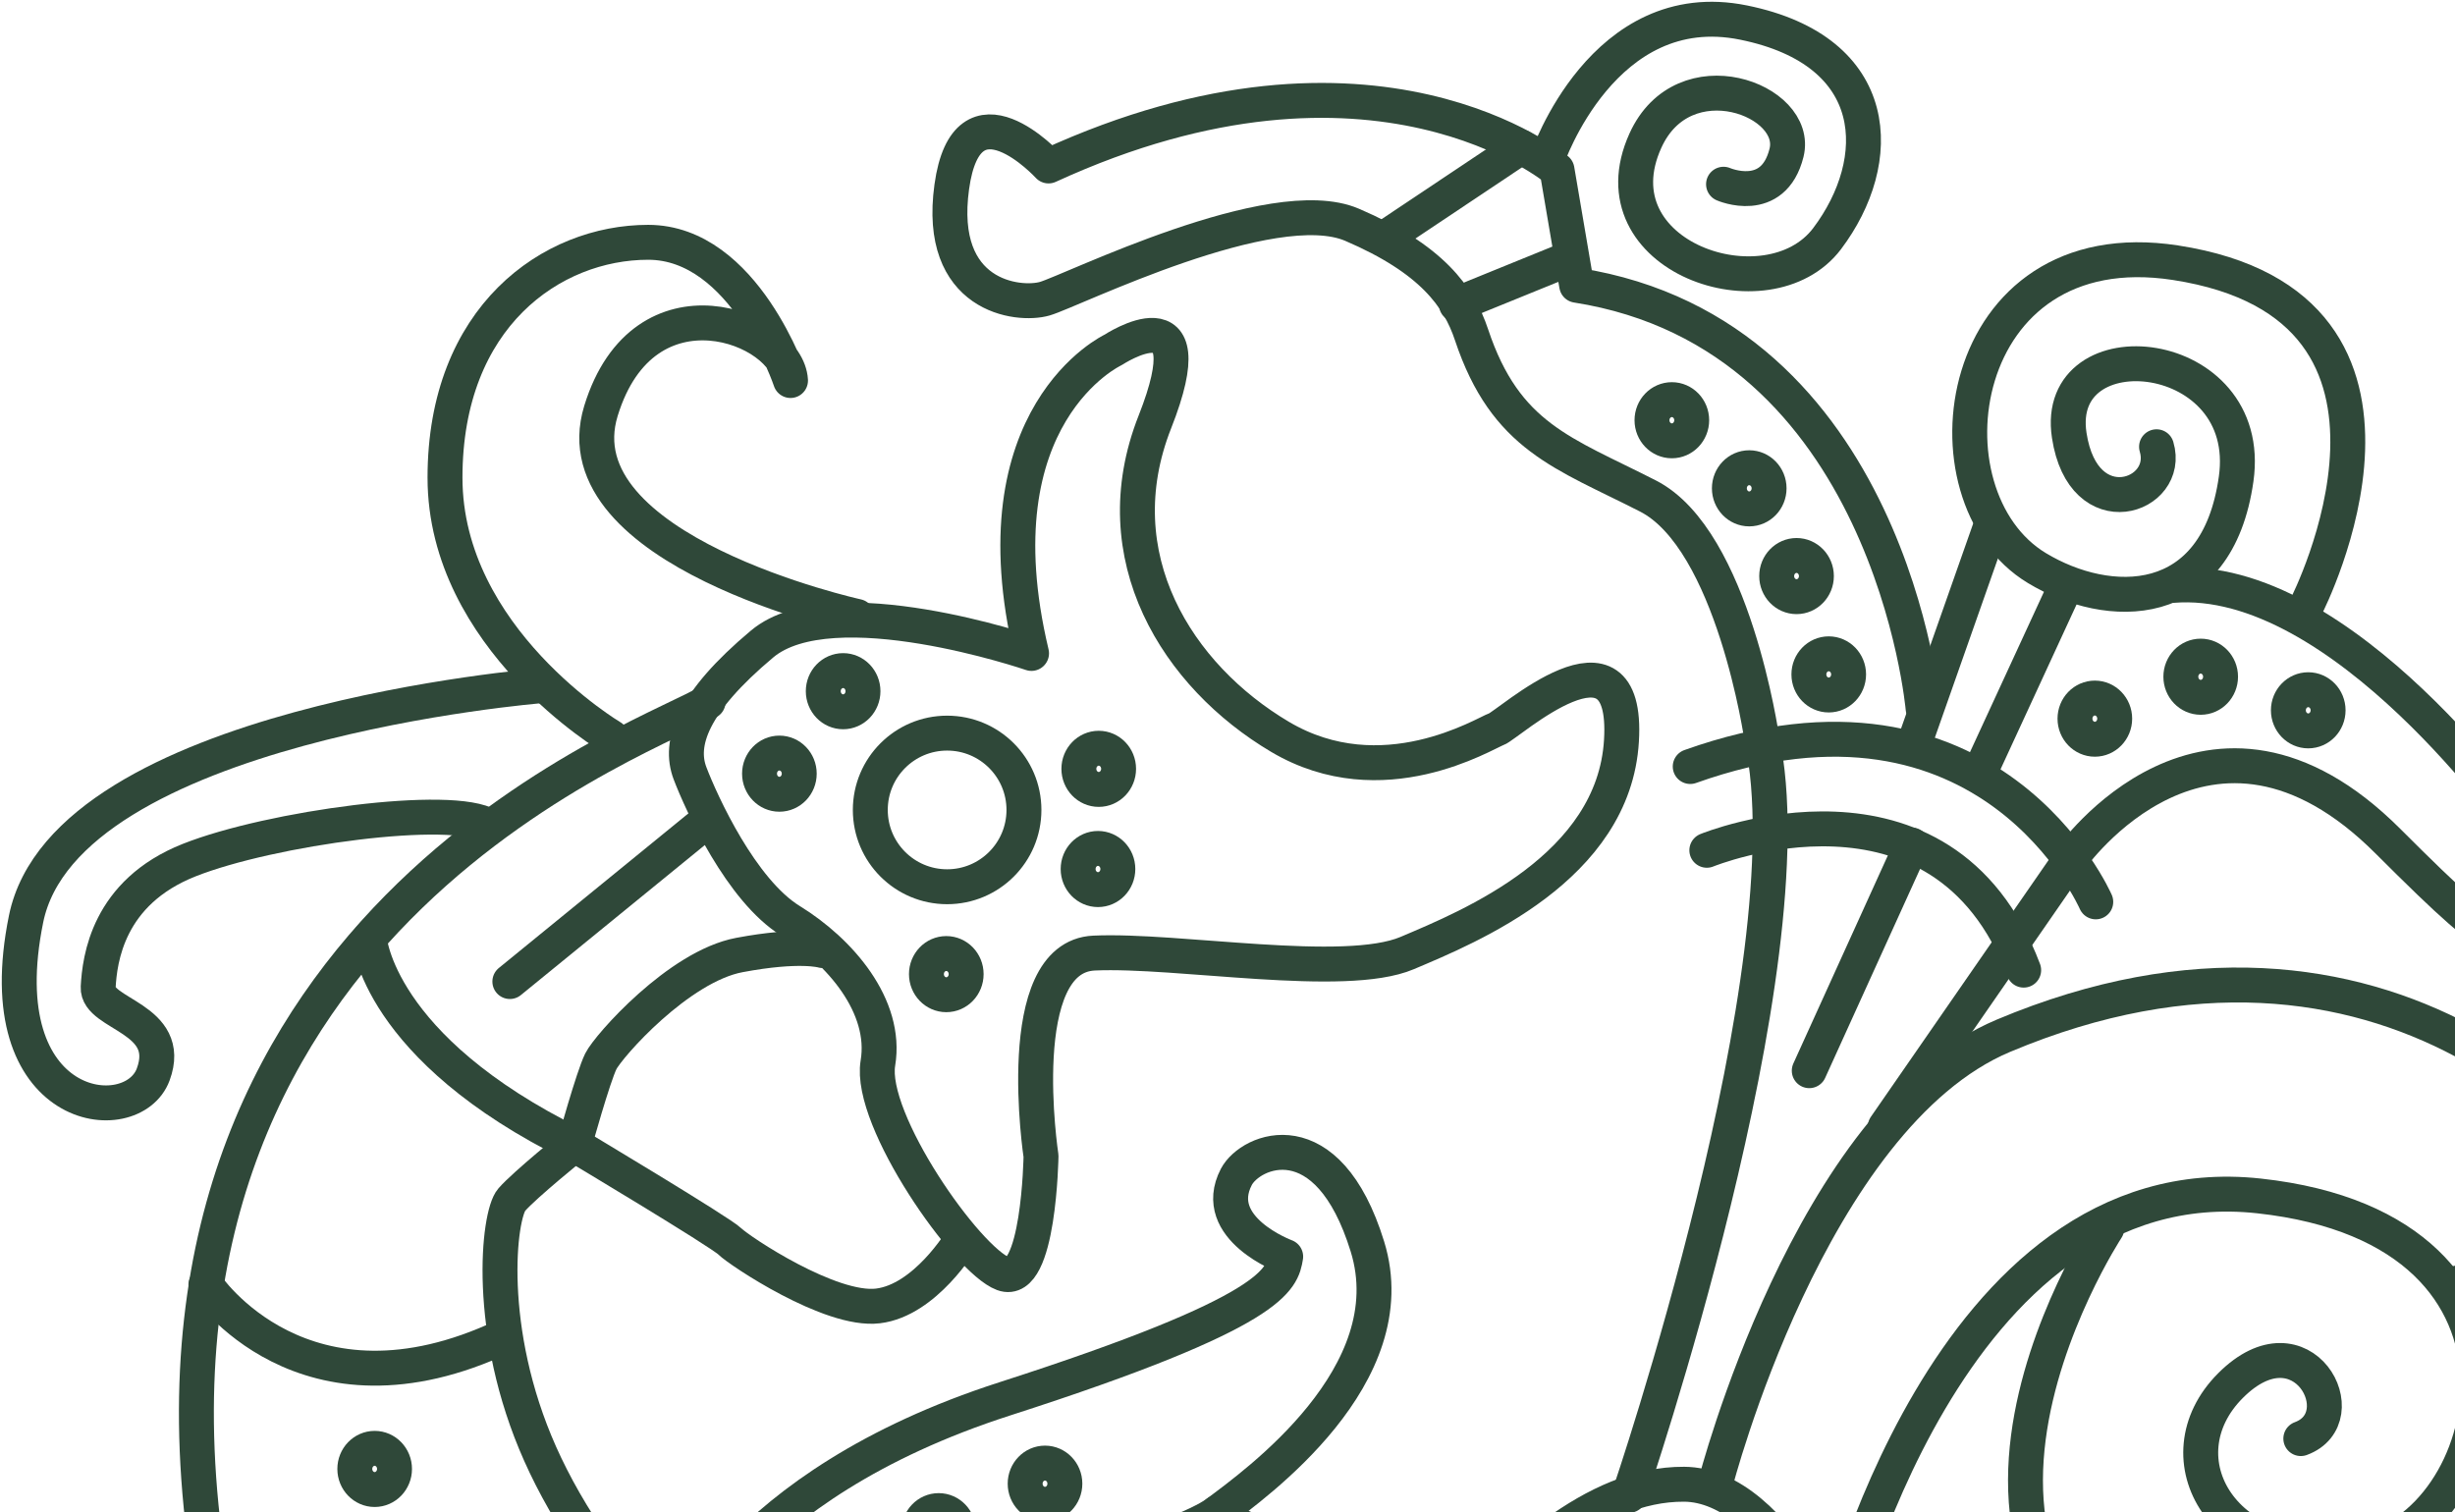
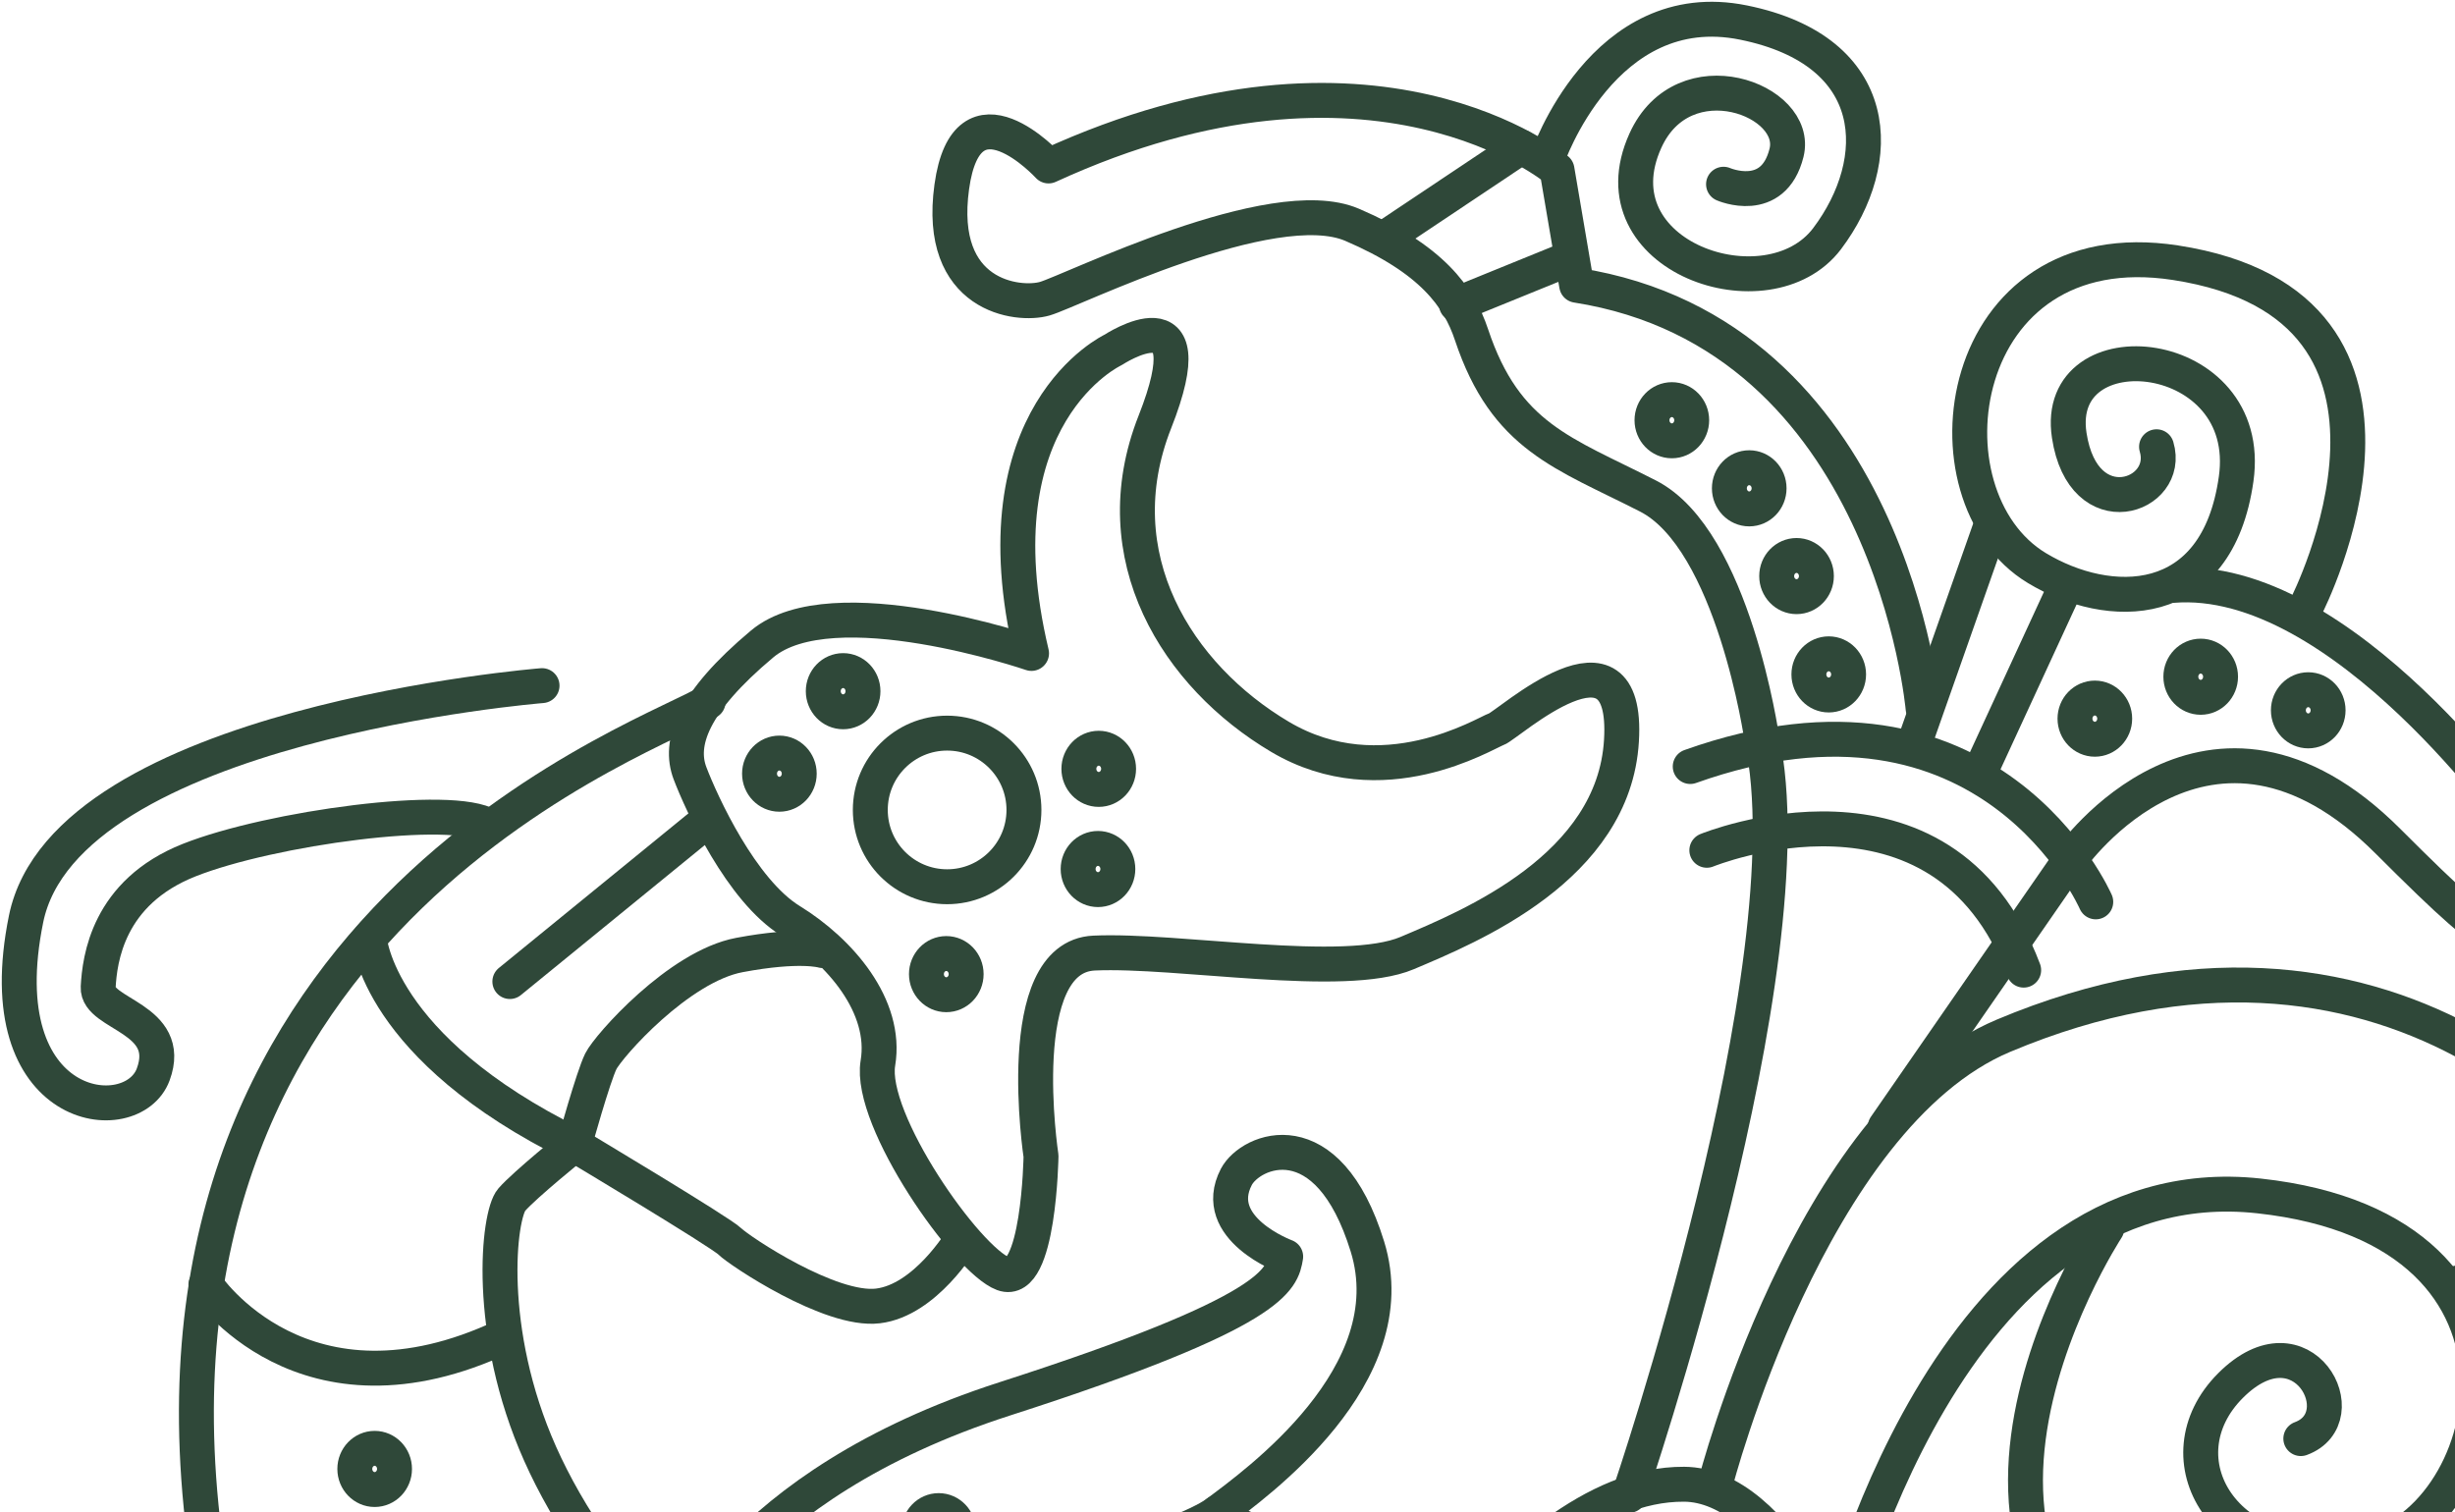
<svg xmlns="http://www.w3.org/2000/svg" width="638" height="393" viewBox="0 0 638 393" fill="none">
-   <path d="M222.75 160.225C222.75 160.225 145.013 143.154 156.177 106.793C167.341 70.433 204.642 85.044 205.438 98.909C205.438 98.909 193.502 62.982 168.45 62.982C143.398 62.982 115.645 82.296 115.645 124.154C115.645 166.012 158.902 191.619 158.902 191.619" stroke="#2F4839" stroke-width="9.076" stroke-linecap="round" stroke-linejoin="round" />
  <path d="M184.027 182.409C172.694 190.438 32.411 236.419 53.123 399.102C76.367 581.774 275.242 613.915 373.715 592.142C472.164 570.369 543.511 491.113 592.748 525.135C592.748 525.135 614.304 543.147 599.427 550.236C588.553 555.42 591.277 546.33 577.437 544.666C566.032 543.292 560.486 559.35 577.437 570.442C594.388 581.533 613.436 576.156 618.909 571.816C624.383 567.476 645.264 547.198 618.114 510.644C590.964 474.09 525.355 461.625 390.907 533.792" stroke="#2F4839" stroke-width="9.076" stroke-linecap="round" stroke-linejoin="round" />
  <path d="M459.239 501.047C459.239 501.047 488.245 491.861 485.448 459.985C482.651 428.109 461.385 385.937 437.659 385.792C413.932 385.648 392.786 406.987 375.546 424.733C358.282 442.479 296.676 484.386 242.931 467.628C189.185 450.87 154.681 409.952 140.383 377.908C126.084 345.863 129.532 315.795 132.98 311.841C136.428 307.887 149.256 297.543 149.256 297.543C149.256 297.543 154.175 279.796 156.152 275.842C158.129 271.888 176.358 251.199 192.151 248.234C207.92 245.268 213.779 247.076 213.779 247.076" stroke="#2F4839" stroke-width="9.076" stroke-linecap="round" stroke-linejoin="round" />
  <path d="M53.508 333.927C53.508 333.927 78.754 371.976 131.004 347.309" stroke="#2F4839" stroke-width="9.076" stroke-linecap="round" stroke-linejoin="round" />
  <path d="M95.994 244.013C95.994 244.013 97.971 272.321 149.257 297.542C149.257 297.542 187.21 320.231 189.693 322.691C192.177 325.15 215.831 340.943 228.152 339.448C240.473 337.977 249.852 322.281 249.852 322.281" stroke="#2F4839" stroke-width="9.076" stroke-linecap="round" stroke-linejoin="round" />
  <path d="M268.055 169.846C268.055 169.846 216.286 152.099 198.058 167.386C179.805 182.673 176.357 193.21 179.323 200.998C182.288 208.786 192.632 231.476 205.46 239.36C218.288 247.245 230.609 261.543 228.149 276.324C225.69 291.104 251.321 327.586 260.676 331.058C270.032 334.53 270.538 300.484 270.538 300.484C270.538 300.484 262.653 248.716 284.33 247.727C306.007 246.739 349.408 254.623 365.684 247.727C381.959 240.831 419.429 225.544 421.382 192.511C423.359 159.478 391.797 188.557 388.855 189.545C385.914 190.534 359.27 207.291 332.65 191.522C306.031 175.753 286.307 144.697 300.123 109.686C313.94 74.676 289.273 90.951 289.273 90.951C289.273 90.951 253.274 107.709 268.079 169.822L268.055 169.846Z" stroke="#2F4839" stroke-width="9.076" stroke-linecap="round" stroke-linejoin="round" />
  <path d="M175.876 427.192C175.876 427.192 190.656 386.274 261.16 363.585C331.663 340.896 333.134 332.529 334.122 326.621C334.122 326.621 314.326 319.315 321.295 305.909C324.984 298.868 345.021 290.502 355.365 324.017C365.709 357.533 326.214 385.768 316.352 393.17C306.49 400.573 260.653 412.387 252.262 421.767C243.871 431.122 220.362 456.681 220.362 456.681" stroke="#2F4839" stroke-width="9.076" stroke-linecap="round" stroke-linejoin="round" />
  <path d="M252.288 421.767C252.288 421.767 300.608 409.446 313.411 415.353C326.239 421.261 324.262 430.64 331.664 434.088C339.066 437.536 344.492 434.088 347.433 421.261C350.375 408.433 348.904 404.503 336.101 401.537C323.273 398.571 316.377 393.146 316.377 393.146" stroke="#2F4839" stroke-width="9.076" stroke-linecap="round" stroke-linejoin="round" />
  <path d="M140.865 178.213C140.865 178.213 17.122 188.074 6.778 238.854C-3.566 289.634 34.362 294.022 39.812 279.29C45.261 264.557 25.127 263.786 25.513 256.601C25.899 249.415 27.973 231.958 49.167 223.567C70.361 215.176 117.693 208.787 127.073 214.694" stroke="#2F4839" stroke-width="9.076" stroke-linecap="round" stroke-linejoin="round" />
  <path d="M477.105 423.744C477.105 423.744 505.701 301.979 587.055 310.852C668.409 319.725 648.685 397.631 613.192 403.032C577.7 408.433 560.942 378.871 579.677 360.136C598.412 341.402 612.71 368.527 597.93 373.928" stroke="#2F4839" stroke-width="9.076" stroke-linecap="round" stroke-linejoin="round" />
  <path d="M547.512 319.291C547.512 319.291 480.963 420.778 584.065 449.857C683.551 477.9 710.002 366.141 696.21 330.142C682.418 294.143 619.269 227.714 520.603 269.235C470.281 290.429 445.76 385.72 445.76 385.72" stroke="#2F4839" stroke-width="9.076" stroke-linecap="round" stroke-linejoin="round" />
  <path d="M489.934 292.865L538.23 223.085" stroke="#2F4839" stroke-width="9.076" stroke-linecap="round" stroke-linejoin="round" />
  <path d="M423.36 388.685C423.36 388.685 470.571 250.379 457.864 192.029" stroke="#2F4839" stroke-width="9.076" stroke-linecap="round" stroke-linejoin="round" />
  <path d="M443.567 221.011C443.567 221.011 504.715 195.959 525.91 252.163" stroke="#2F4839" stroke-width="9.076" stroke-linecap="round" stroke-linejoin="round" />
  <path d="M544.644 234.417C544.644 234.417 517.253 171.437 439.251 199.238" stroke="#2F4839" stroke-width="9.076" stroke-linecap="round" stroke-linejoin="round" />
  <path d="M538.229 223.085C538.229 223.085 573.963 172.064 620.572 218.648C653.605 251.682 650.639 245.774 662.96 238.372C675.282 230.97 673.811 216.189 655.558 215.683C655.558 215.683 608.733 148.459 564.512 152.172" stroke="#2F4839" stroke-width="9.076" stroke-linecap="round" stroke-linejoin="round" />
  <path d="M599.449 157.379C599.449 157.379 639.21 79.643 565.355 68.286C507.679 59.413 498.3 128.927 529.356 147.662C547.898 158.85 576.181 159.501 581.124 124.491C586.067 89.48 533.383 84.465 537.747 113.158C541.388 137.101 564.342 129.12 560.436 116.124" stroke="#2F4839" stroke-width="9.076" stroke-linecap="round" stroke-linejoin="round" />
  <path d="M517.518 136.306L497.481 193.258" stroke="#2F4839" stroke-width="9.076" stroke-linecap="round" stroke-linejoin="round" />
  <path d="M514.985 199.769L536.372 153.402" stroke="#2F4839" stroke-width="9.076" stroke-linecap="round" stroke-linejoin="round" />
-   <path d="M496.829 219.637L470.186 278.301" stroke="#2F4839" stroke-width="9.076" stroke-linecap="round" stroke-linejoin="round" />
  <path d="M499.772 184.144C499.772 184.144 491.261 86.925 409.738 74.145L404.627 44.126C404.627 44.126 357.247 4.221 272.493 43.137C272.493 43.137 251.299 19.966 247.345 48.563C243.39 77.159 264.609 79.619 271.505 77.642C278.401 75.664 330.675 49.551 351.364 58.424C372.076 67.298 379.116 77.111 382.42 87.021C391.293 113.641 406.339 117.716 428.281 128.928C450.464 140.26 457.866 192.029 457.866 192.029" stroke="#2F4839" stroke-width="9.076" stroke-linecap="round" stroke-linejoin="round" />
  <path d="M407.592 67.298L378.488 79.137" stroke="#2F4839" stroke-width="9.076" stroke-linecap="round" stroke-linejoin="round" />
  <path d="M395.27 38.219L361.055 61.077" stroke="#2F4839" stroke-width="9.076" stroke-linecap="round" stroke-linejoin="round" />
  <path d="M402.118 41.257C402.118 41.257 416.61 -1.542 453.091 5.86C489.572 13.263 490.079 41.811 474.816 62.041C459.529 82.247 413.909 66.767 427.605 36.555C437.539 14.613 467.727 25.897 464.279 39.714C460.831 53.53 447.907 47.887 447.907 47.887" stroke="#2F4839" stroke-width="9.076" stroke-linecap="round" stroke-linejoin="round" />
  <path d="M183.279 213.705L132.499 255.129" stroke="#2F4839" stroke-width="9.076" stroke-linecap="round" stroke-linejoin="round" />
  <path d="M246.138 230.487C257.164 230.487 266.102 221.549 266.102 210.523C266.102 199.497 257.164 190.558 246.138 190.558C235.111 190.558 226.173 199.497 226.173 210.523C226.173 221.549 235.111 230.487 246.138 230.487Z" stroke="#2F4839" stroke-width="9.076" stroke-linecap="round" stroke-linejoin="round" />
  <path d="M285.537 205.194C288.387 205.194 290.697 202.797 290.697 199.841C290.697 196.885 288.387 194.488 285.537 194.488C282.687 194.488 280.377 196.885 280.377 199.841C280.377 202.797 282.687 205.194 285.537 205.194Z" stroke="#2F4839" stroke-width="9.076" stroke-linecap="round" stroke-linejoin="round" />
  <path d="M285.344 231.234C288.193 231.234 290.504 228.838 290.504 225.882C290.504 222.925 288.193 220.529 285.344 220.529C282.494 220.529 280.184 222.925 280.184 225.882C280.184 228.838 282.494 231.234 285.344 231.234Z" stroke="#2F4839" stroke-width="9.076" stroke-linecap="round" stroke-linejoin="round" />
  <path d="M245.92 258.554C248.77 258.554 251.08 256.157 251.08 253.201C251.08 250.245 248.77 247.848 245.92 247.848C243.07 247.848 240.76 250.245 240.76 253.201C240.76 256.157 243.07 258.554 245.92 258.554Z" stroke="#2F4839" stroke-width="9.076" stroke-linecap="round" stroke-linejoin="round" />
  <path d="M202.545 206.448C205.394 206.448 207.705 204.051 207.705 201.095C207.705 198.139 205.394 195.742 202.545 195.742C199.695 195.742 197.385 198.139 197.385 201.095C197.385 204.051 199.695 206.448 202.545 206.448Z" stroke="#2F4839" stroke-width="9.076" stroke-linecap="round" stroke-linejoin="round" />
  <path d="M219.109 185.012C221.959 185.012 224.269 182.616 224.269 179.659C224.269 176.703 221.959 174.306 219.109 174.306C216.26 174.306 213.95 176.703 213.95 179.659C213.95 182.616 216.26 185.012 219.109 185.012Z" stroke="#2F4839" stroke-width="9.076" stroke-linecap="round" stroke-linejoin="round" />
  <path d="M434.476 114.581C437.326 114.581 439.636 112.185 439.636 109.228C439.636 106.272 437.326 103.876 434.476 103.876C431.626 103.876 429.316 106.272 429.316 109.228C429.316 112.185 431.626 114.581 434.476 114.581Z" stroke="#2F4839" stroke-width="9.076" stroke-linecap="round" stroke-linejoin="round" />
  <path d="M454.586 132.28C457.435 132.28 459.746 129.883 459.746 126.927C459.746 123.971 457.435 121.574 454.586 121.574C451.736 121.574 449.426 123.971 449.426 126.927C449.426 129.883 451.736 132.28 454.586 132.28Z" stroke="#2F4839" stroke-width="9.076" stroke-linecap="round" stroke-linejoin="round" />
  <path d="M466.882 155.089C469.731 155.089 472.042 152.693 472.042 149.736C472.042 146.78 469.731 144.384 466.882 144.384C464.032 144.384 461.722 146.78 461.722 149.736C461.722 152.693 464.032 155.089 466.882 155.089Z" stroke="#2F4839" stroke-width="9.076" stroke-linecap="round" stroke-linejoin="round" />
  <path d="M475.25 180.648C478.099 180.648 480.41 178.251 480.41 175.295C480.41 172.339 478.099 169.942 475.25 169.942C472.4 169.942 470.09 172.339 470.09 175.295C470.09 178.251 472.4 180.648 475.25 180.648Z" stroke="#2F4839" stroke-width="9.076" stroke-linecap="round" stroke-linejoin="round" />
  <path d="M544.403 192.149C547.253 192.149 549.563 189.752 549.563 186.796C549.563 183.84 547.253 181.443 544.403 181.443C541.553 181.443 539.243 183.84 539.243 186.796C539.243 189.752 541.553 192.149 544.403 192.149Z" stroke="#2F4839" stroke-width="9.076" stroke-linecap="round" stroke-linejoin="round" />
  <path d="M571.913 181.25C574.763 181.25 577.073 178.854 577.073 175.898C577.073 172.941 574.763 170.545 571.913 170.545C569.063 170.545 566.753 172.941 566.753 175.898C566.753 178.854 569.063 181.25 571.913 181.25Z" stroke="#2F4839" stroke-width="9.076" stroke-linecap="round" stroke-linejoin="round" />
  <path d="M599.86 189.979C602.709 189.979 605.02 187.582 605.02 184.626C605.02 181.67 602.709 179.273 599.86 179.273C597.01 179.273 594.7 181.67 594.7 184.626C594.7 187.582 597.01 189.979 599.86 189.979Z" stroke="#2F4839" stroke-width="9.076" stroke-linecap="round" stroke-linejoin="round" />
-   <path d="M271.575 391C274.425 391 276.735 388.603 276.735 385.647C276.735 382.691 274.425 380.294 271.575 380.294C268.725 380.294 266.415 382.691 266.415 385.647C266.415 388.603 268.725 391 271.575 391Z" stroke="#2F4839" stroke-width="9.076" stroke-linecap="round" stroke-linejoin="round" />
  <path d="M243.943 403.346C246.793 403.346 249.103 400.949 249.103 397.993C249.103 395.037 246.793 392.64 243.943 392.64C241.094 392.64 238.783 395.037 238.783 397.993C238.783 400.949 241.094 403.346 243.943 403.346Z" stroke="#2F4839" stroke-width="9.076" stroke-linecap="round" stroke-linejoin="round" />
  <path d="M97.368 387.167C100.218 387.167 102.528 384.77 102.528 381.814C102.528 378.858 100.218 376.461 97.368 376.461C94.519 376.461 92.208 378.858 92.208 381.814C92.208 384.77 94.519 387.167 97.368 387.167Z" stroke="#2F4839" stroke-width="9.076" stroke-linecap="round" stroke-linejoin="round" />
  <path d="M678.73 304.92C678.73 304.92 656.813 330.262 636.969 333.854" stroke="#2F4839" stroke-width="9.076" stroke-linecap="round" stroke-linejoin="round" />
</svg>